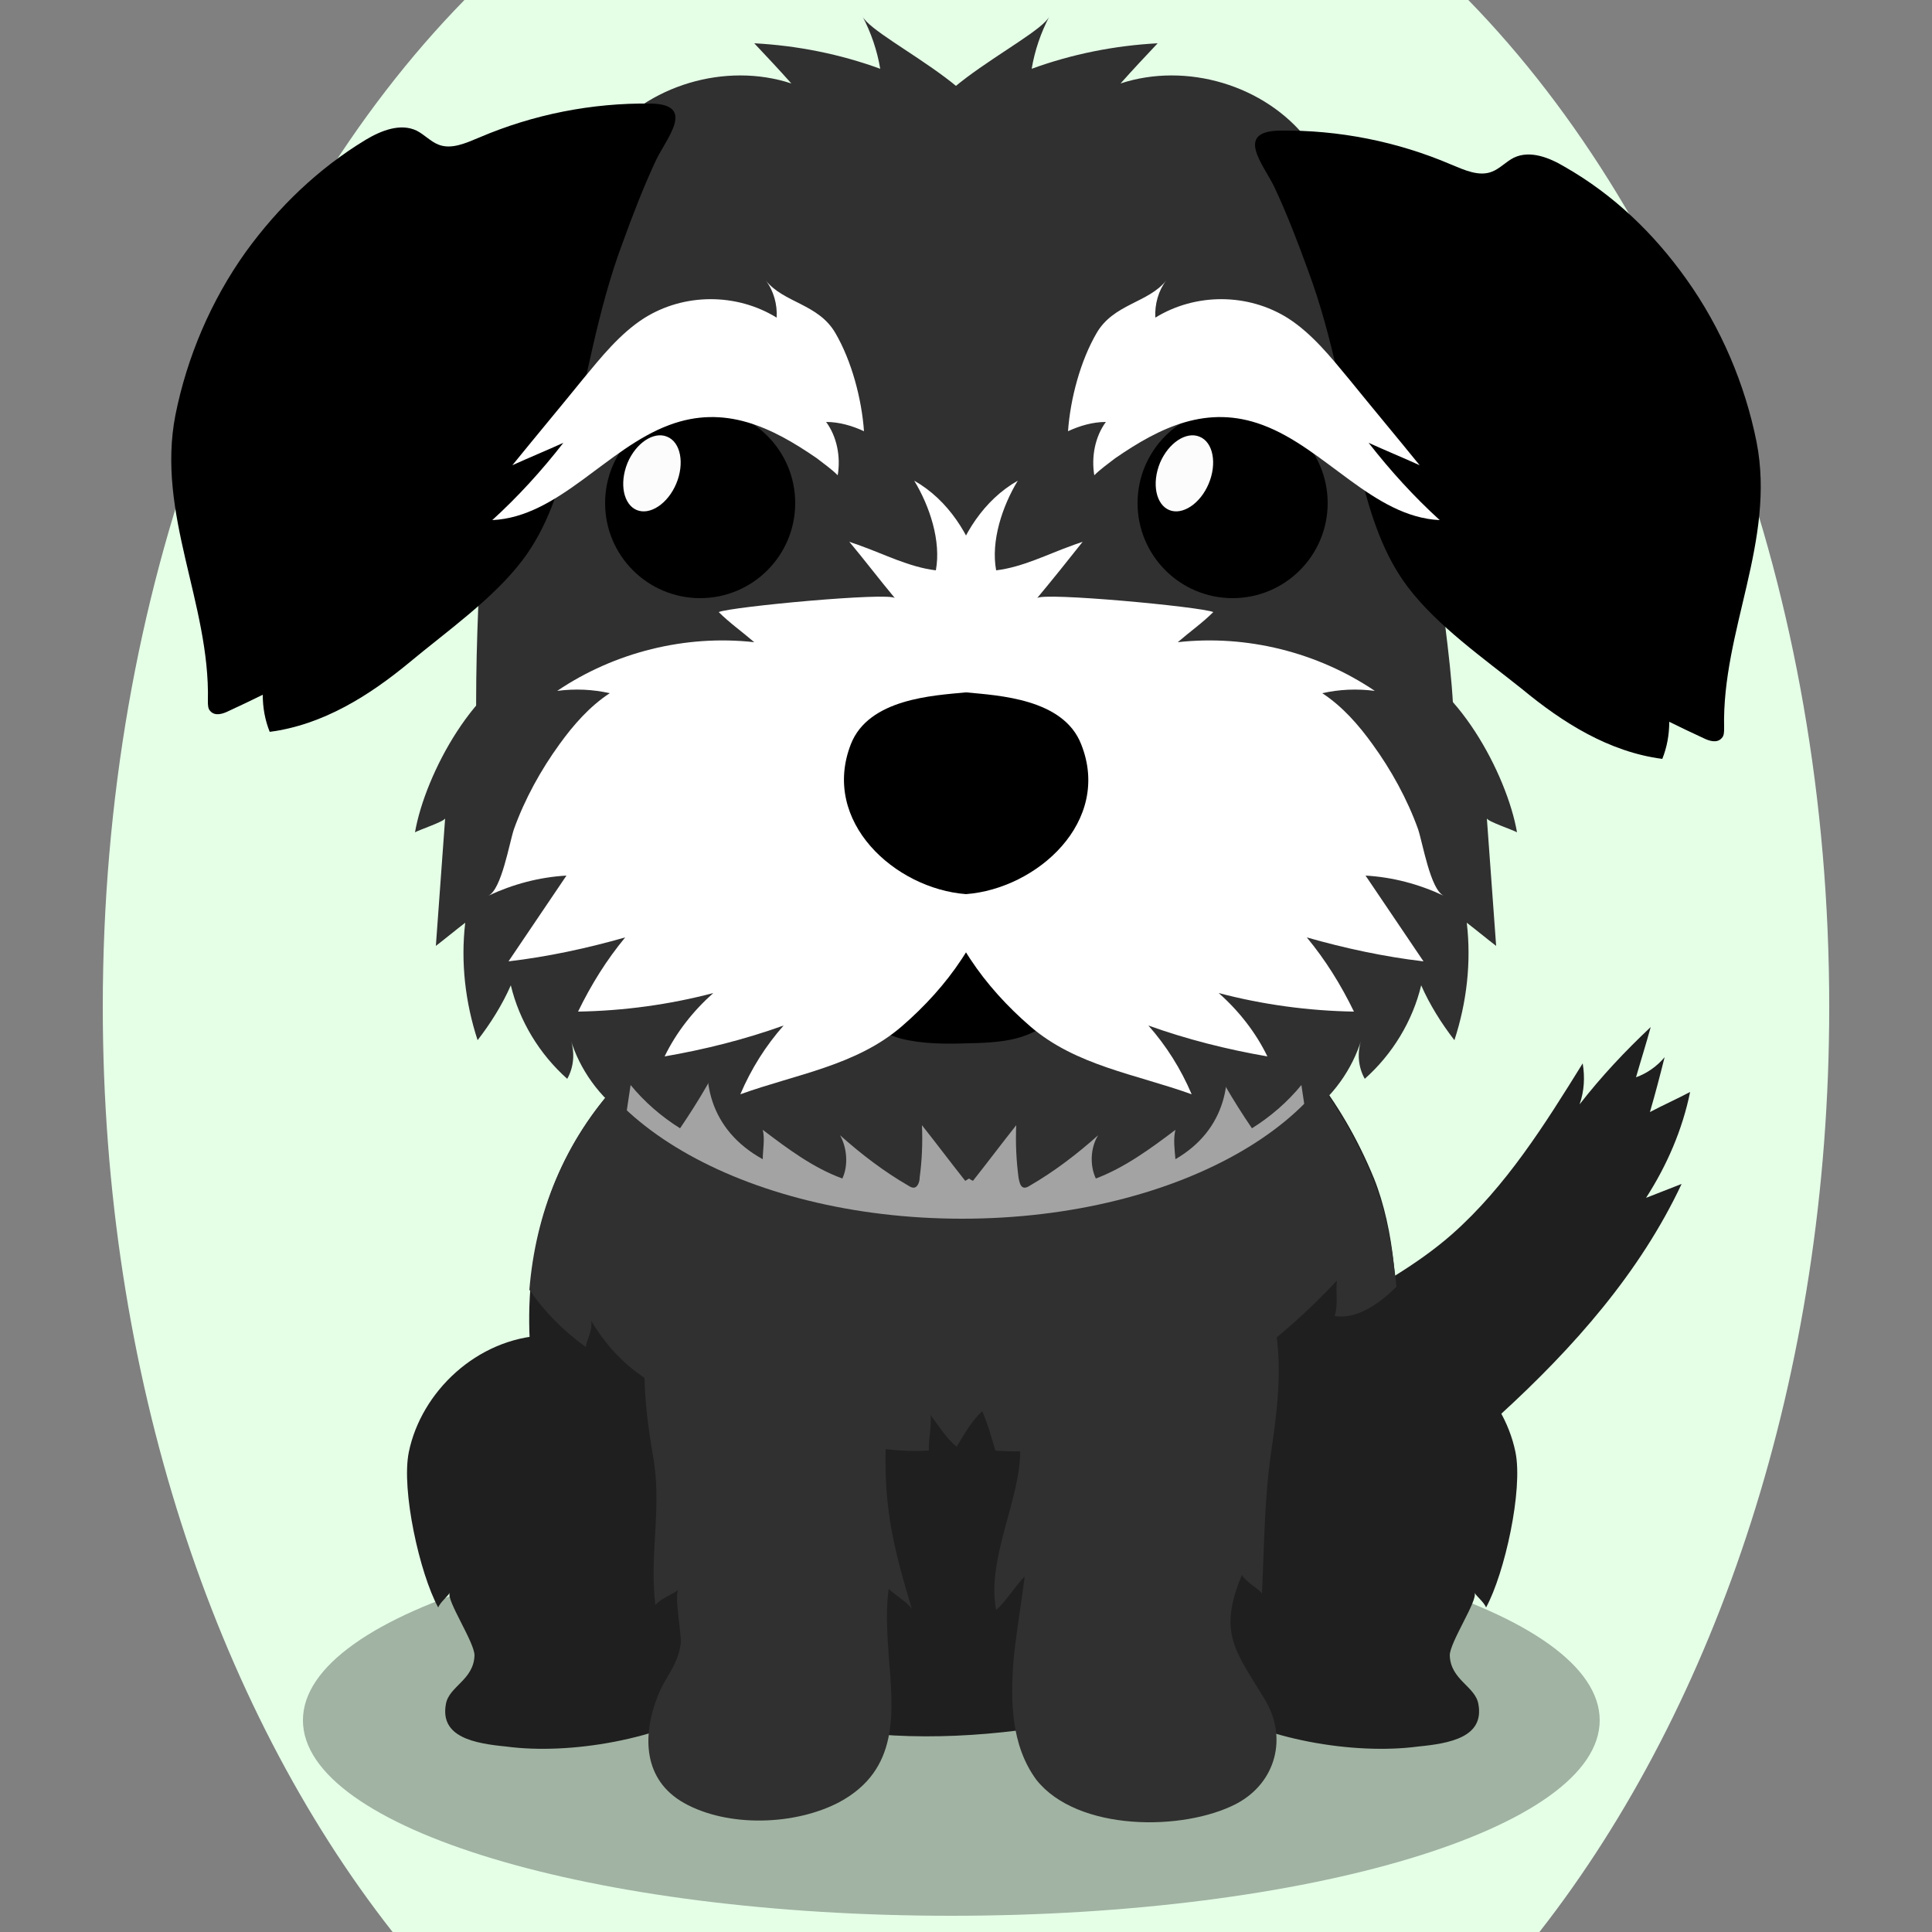
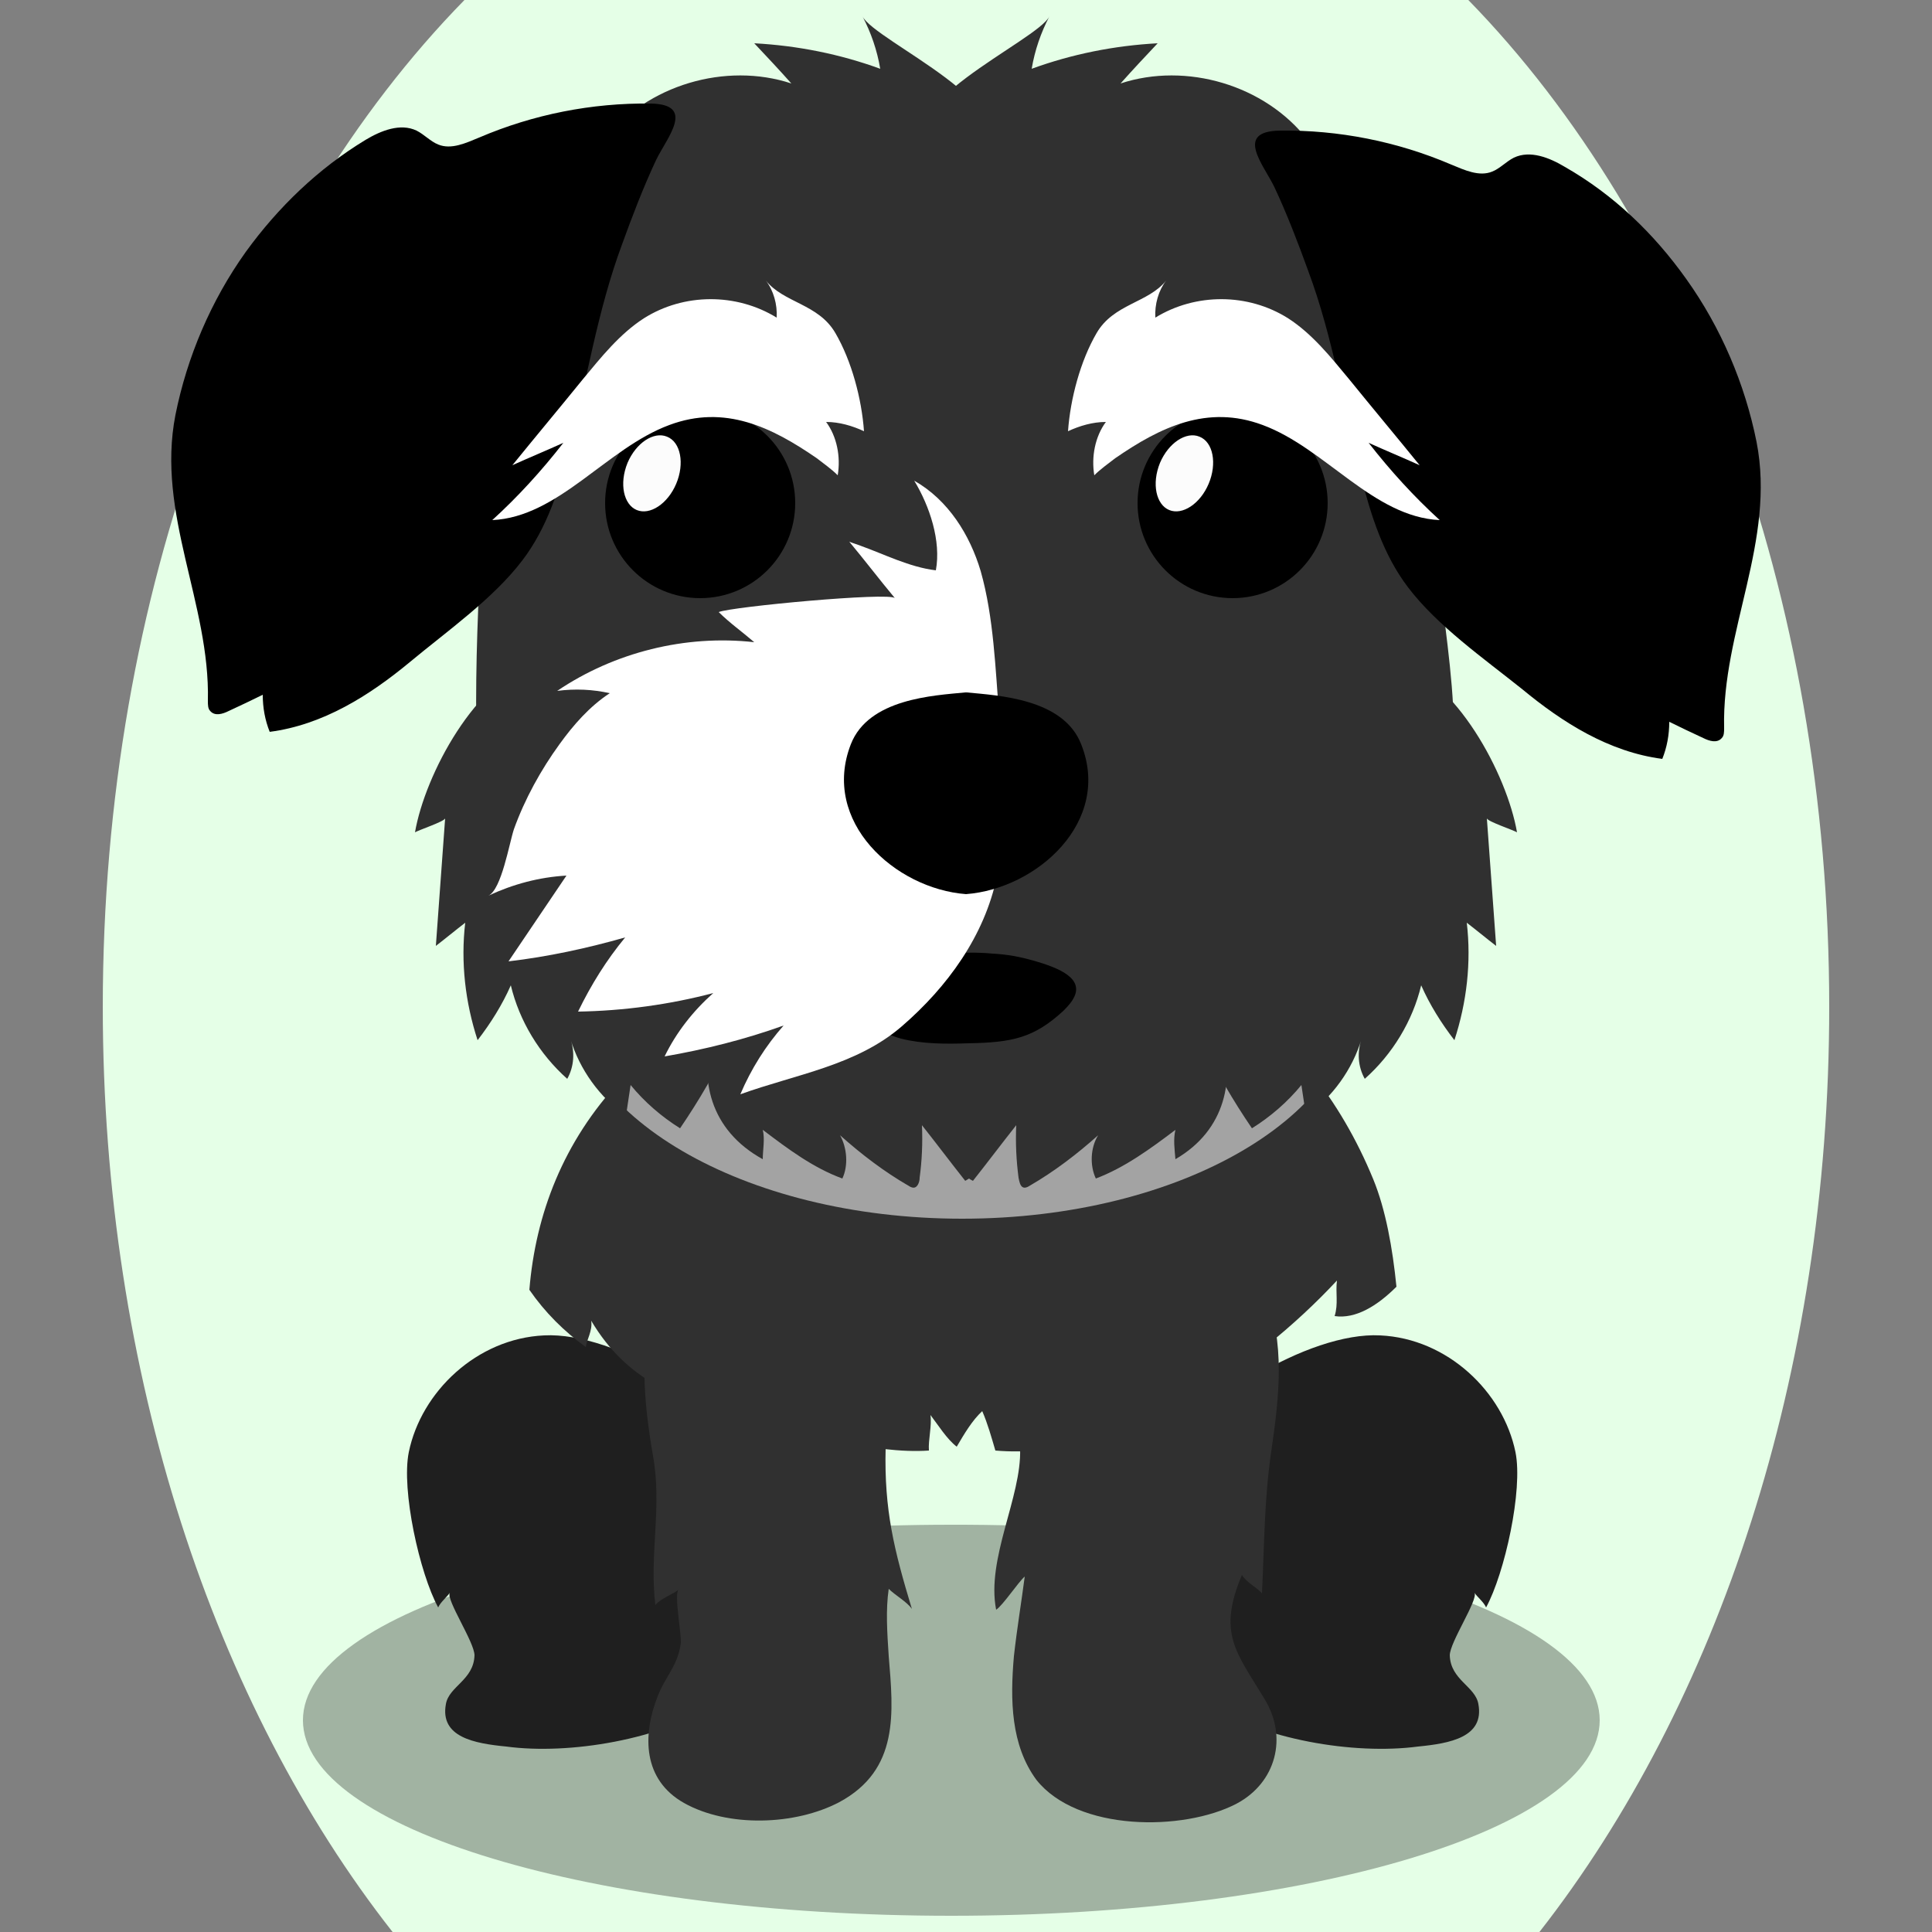
<svg xmlns="http://www.w3.org/2000/svg" version="1.1" id="Ebene_1" x="0px" y="0px" viewBox="0 0 250 250" style="enable-background:new 0 0 250 250;" xml:space="preserve">
  <rect x="0" y="0" width="250" height="250" fill="#808080" stroke="none" />
  <style type="text/css">
	.st0{fill:#1F1F1F;}
	.st1{opacity:0.3;enable-background:new    ;}
	.st2{fill:#303030;}
	.st3{fill:#a3a3a3;}
	.st4{fill:#FFFFFF;}
	.st5{fill:#FCFCFC;}

.bgel{fill:#E5FFE7;}</style>
  <path class="bgel" d="M236.7,130.3c0,47.6-14.5,90.3-37.5,119.7H50.8c-23-29.3-37.5-72.1-37.5-119.7C13.3,76.6,31.7,29,60.1,0h129.9  C218.3,29,236.7,76.6,236.7,130.3z" />
  <g>
-     <path class="st0" d="M187.9,159.7c7-6.2,12-14.2,16.9-22.1c0.3,1.8,0.2,3.6-0.4,5.3c2.8-3.6,5.9-6.9,9.2-10   c-0.6,2.2-1.3,4.4-1.9,6.5c1.4-0.5,2.7-1.4,3.7-2.6c-0.6,2.4-1.2,4.7-1.9,7.1c1.7-0.9,3.5-1.7,5.2-2.6c-1,4.9-3,9.5-5.7,13.7   c1.5-0.6,3.1-1.2,4.6-1.8c-5.4,11.5-14,21.2-23.4,29.8c-7.8,7.1-16.5,13.7-26.7,16.4c-3.4,0.9-7.1,1.3-10.5,0.2   c-11.4-3.7-5-14.2,0.9-19.9C166.6,171.3,178.8,167.7,187.9,159.7z" />
    <g>
      <path class="st1" d="M207,222.6c0,14-37.6,25.3-83.9,25.3c-46.4,0-83.9-11.3-83.9-25.3s37.6-25.3,83.9-25.3    C169.4,197.2,207,208.6,207,222.6z" />
      <g>
        <g>
          <g>
            <path class="st0" d="M156.1,220.4c-10.5-6.8-11.2-21.2-5.9-31.1c4.1-7.6,19.1-17,28.4-16.5c8.7,0.4,15.9,7.3,17.5,15.1       c1,4.9-1.4,15.7-3.8,20.1c-0.3-0.7-1.2-1.4-1.5-1.9c0.5,0.9-3.2,6.4-3.2,8.1c0.1,3.2,3.3,4,3.7,6.3c0.8,4.3-3.7,5.1-7.8,5.5       C175.2,227.1,163.3,225.1,156.1,220.4z" />
          </g>
          <g>
            <path class="st0" d="M92.9,220.4c10.5-6.8,11.2-21.2,5.9-31.1c-4.1-7.6-19.1-17-28.4-16.5c-8.7,0.4-15.9,7.3-17.5,15.1       c-1,4.9,1.4,15.7,3.8,20.1c0.3-0.7,1.2-1.4,1.5-1.9c-0.5,0.9,3.2,6.4,3.2,8.1c-0.1,3.2-3.3,4-3.7,6.3c-0.8,4.3,3.7,5.1,7.8,5.5       C73.7,227.1,85.6,225.1,92.9,220.4z" />
          </g>
        </g>
      </g>
-       <path class="st0" d="M178.6,183.7c0.7-2.7,1.3-5.6,1.7-8.5c0.9-7.1,0.1-16.2-2.5-22.7c-17.3-42.1-70.4-41.5-97.4-12.8    c-17.6,18.7-13.8,46.1-1,66.4c12.5,19.8,38.4,20.4,57.8,17C156.8,219.7,172.8,205,178.6,183.7z" />
      <path class="st2" d="M177.7,152.6c-17.3-42.1-70.4-41.5-97.4-12.8c-7.4,7.9-11,17.3-11.8,27.1c2,2.9,4.5,5.4,7.3,7.4    c0.1-0.9,0.9-2.1,0.7-3.4c4.7,7.9,11.3,10.2,19.6,12.5c7.1,1.9,17,4.8,24.1,4.3c-0.1-1.4,0.4-3.2,0.2-4.6c1,1.3,2.1,3.1,3.4,4.1    c1-1.7,2-3.4,3.3-4.6c0.7,1.6,1.2,3.4,1.7,5.1c16,1.4,33.5-10.5,44.2-22c-0.2,1.6,0.2,3-0.3,4.6c2.7,0.4,5.5-1.3,8-3.8    C180.2,161.5,179.3,156.5,177.7,152.6z" />
      <g>
        <g>
          <g>
            <path class="st2" d="M131.2,214.3c0.4-3.6,1-7.2,1.4-10.3c-0.9,0.8-2.8,3.7-3.7,4.3c-1.3-6.6,3.3-14.6,3.1-20.8       c-0.2-6.8-2.3-11.6,1.4-18.1c6.3-10.7,24-17.1,30.2-2.4c2.8,6.7,1.9,13.9,0.9,20.8c-0.9,6.1-0.9,12.1-1.2,18.4       c-0.5-0.7-2-1.4-2.6-2.4c-3.2,7.6-0.7,10,2.9,16c3.1,5,1.5,10.9-3.6,13.6c-6.9,3.6-20.6,3.6-25.9-3.1       C130.8,225.8,130.7,220,131.2,214.3z" />
          </g>
          <g>
            <path class="st2" d="M115,214.3c-0.2-3-0.4-6,0-8.7c0.8,0.8,2.4,1.7,3,2.6c-2.3-7.6-3.6-12.8-3.4-20.8       c0.2-6.8,2.2-11.6-1.3-18.1c-5.8-10.7-22.3-17.1-28.1-2.4c-2.7,6.8-1.9,14.5-0.7,21.5c1.2,6.7-0.5,12.6,0.3,19.3       c0.7-0.9,2.5-1.5,3-2c-0.6,0.6,0.4,5.8,0.3,6.9c-0.4,3-2,4.3-3,6.9c-2,5.1-1.9,10.8,3.4,13.8c5.7,3.2,14.4,2.9,20.1-0.1       C116.4,229,115.6,221.6,115,214.3z" />
          </g>
        </g>
      </g>
      <path class="st3" d="M175.7,127.8c0,16.5-22.9,29.9-51.2,29.9s-51.2-13.4-51.2-29.9s22.9-29.9,51.2-29.9    C152.8,97.9,175.7,111.3,175.7,127.8z" />
    </g>
    <g>
      <path class="st2" d="M185.7,52.1c0.7-9.6,2.3-17.4-4.5-24.5c-11-11.5-39-13.9-55.8-14.1l0,0c-0.2,0-0.5,0-0.8,0s-0.5,0-0.8,0l0,0    C107.1,13.7,79,16.1,68,27.6c-6.8,7.1-3.8,14.8-4.5,24.5c-1,14.5-2.4,32.7-1.7,47.2c1.2,23.1,25.7,26.1,46.9,27.3    c5.3,0.3,10.5,0.1,15.8-0.3c5.3,0.4,10.5,0.6,15.8,0.3c21.3-1.3,46.6-4.3,47.7-27.3C189,84.8,184.2,73,185.7,52.1z" />
      <g>
        <path class="st2" d="M111.6,2.1c1.1,2.1,1.9,4.4,2.3,6.8c-5.2-1.9-10.7-3-16.3-3.3c1.6,1.7,3.2,3.4,4.8,5.2     C93.9,8,83.7,11,78.2,18.1c-0.4,0.5-0.8,1.1-0.9,1.8c-0.1,1.5,1.6,2.4,3,2.9c4.8,1.5,9.9,1.6,15,1.5c9.1-0.2,18.1-1.2,27-3.1     c1.4-0.3,2.8-0.6,3.9-1.4C133.9,14.2,113.1,5.3,111.6,2.1z" />
        <path class="st2" d="M135.8,2.1c-1.1,2.1-1.9,4.4-2.3,6.8c5.2-1.9,10.7-3,16.3-3.3c-1.6,1.7-3.2,3.4-4.8,5.2     c8.5-2.8,18.7,0.2,24.2,7.3c0.4,0.5,0.8,1.1,0.9,1.8c0.1,1.5-1.6,2.4-3,2.9c-4.8,1.5-9.9,1.6-15,1.5c-9.1-0.2-18.1-1.2-27-3.1     c-1.4-0.3-2.8-0.6-3.9-1.4C113.5,14.2,134.3,5.3,135.8,2.1z" />
      </g>
      <g>
        <path class="st2" d="M57.6,105.9c-0.4,5.5-0.8,11-1.2,16.5c1.3-1,2.5-2,3.8-3c-0.6,5.1,0,10.3,1.6,15.2c1.7-2.2,3.2-4.6,4.3-7.1     c1.1,4.6,3.7,8.9,7.3,12.1c0.9-1.6,1-3.5,0.4-5.2c1.2,4,3.8,7.6,7.2,10c0.2-1.3,0.4-2.7,0.6-4c1.8,2.2,4,4.1,6.4,5.6     c4.9-7.2,8.9-15.1,10.4-23.7c1.5-8.5,0.5-17.8-4.2-25.1C89.6,89.9,78.5,83,69.6,85.5c-8,2.3-14.6,14.7-15.9,22.2     C54.2,107.4,57.5,106.3,57.6,105.9z" />
        <path class="st2" d="M192.4,105.9c0.4,5.5,0.8,11,1.2,16.5c-1.3-1-2.5-2-3.8-3c0.6,5.1,0,10.3-1.6,15.2c-1.7-2.2-3.2-4.6-4.3-7.1     c-1.1,4.6-3.7,8.9-7.3,12.1c-0.9-1.6-1-3.5-0.4-5.2c-1.2,4-3.8,7.6-7.2,10c-0.2-1.3-0.4-2.7-0.6-4c-1.8,2.2-4,4.1-6.4,5.6     c-4.9-7.2-8.9-15.1-10.4-23.7c-1.5-8.5-0.5-17.8,4.2-25.1c4.6-7.3,15.7-14.2,24.6-11.7c8,2.3,14.6,14.7,15.9,22.2     C195.8,107.4,192.5,106.3,192.4,105.9z" />
      </g>
      <path class="st2" d="M145.8,119.8c-3.9-1.3-8-1.4-12-1.6c-1.7-0.1-3.4-0.1-4.9,0.6c-1.5,0.6-2.7,1.9-3.8,3.3    c-1.1-1.4-2.3-2.6-3.8-3.3c-1.6-0.7-3.3-0.6-4.9-0.6c-4,0.2-8.1,0.3-12,1.6c-11.1,3.6-19.5,22.6-5.7,30.2c0-1.2,0.3-2.6,0-3.8    c3.3,2.5,6.5,4.9,10.3,6.3c0.8-1.7,0.6-4-0.3-5.6c2.8,2.5,5.7,4.7,8.8,6.5c0.3,0.2,0.7,0.4,1,0.2s0.5-0.7,0.5-1.2    c0.3-2.2,0.4-4.5,0.3-6.8c1.9,2.4,3.7,4.8,5.6,7.2c0.2-0.1,0.3-0.2,0.5-0.3c0.1,0.1,0.3,0.2,0.5,0.3c1.9-2.4,3.7-4.8,5.6-7.2    c-0.1,2.3,0,4.5,0.3,6.8c0.1,0.5,0.2,1,0.5,1.2s0.7,0,1-0.2c3.1-1.8,6-4,8.8-6.5c-1,1.6-1.1,3.9-0.3,5.6c3.7-1.4,7-3.8,10.3-6.3    c-0.3,1.2-0.1,2.6,0,3.8C165.2,142.4,156.9,123.4,145.8,119.8z" />
      <g>
        <path d="M31.8,32.6c-4.5,6.3-7.6,13.6-9.1,21.1c-2.5,12.8,4.5,24.4,4.2,37c0,0.5,0,1,0.3,1.3c0.6,0.7,1.6,0.4,2.4,0     c1.5-0.7,3-1.4,4.4-2.1c0,1.7,0.3,3.3,0.9,4.8c6.9-0.9,12.9-4.7,18.1-9c4.8-4,10.8-8.2,14.6-13.2c3.2-4.2,4.8-9.3,6.1-14.4     c2.2-8.8,3.6-17.9,6.8-26.5c1.3-3.6,2.8-7.5,4.4-10.9c1.4-2.9,5.2-7.2-0.7-7.3C76.6,13.3,69,14.8,62,17.8     c-1.7,0.7-3.6,1.6-5.3,0.9c-1-0.4-1.8-1.3-2.8-1.8c-2.1-1-4.6,0-6.6,1.2C41.2,21.8,36,26.8,31.8,32.6z" />
        <path d="M218.2,36.1c4.5,6.3,7.6,13.6,9.1,21.1c2.5,12.8-4.5,24.4-4.2,37c0,0.5,0,1-0.3,1.3c-0.6,0.7-1.6,0.4-2.4,0     c-1.5-0.7-3-1.4-4.4-2.1c0,1.7-0.3,3.3-0.9,4.8c-6.9-0.9-12.9-4.7-18.1-9c-5-4-11-8.2-14.8-13.2c-3.2-4.2-4.8-9.3-6.1-14.4     c-2.2-8.8-3.6-17.9-6.8-26.5c-1.3-3.6-2.8-7.5-4.4-10.9c-1.4-2.9-5.2-7.2,0.7-7.3c7.6-0.1,15.2,1.4,22.2,4.4     c1.7,0.7,3.6,1.6,5.3,0.9c1-0.4,1.8-1.3,2.8-1.8c2.1-1,4.6,0,6.6,1.2C208.8,25.2,214,30.2,218.2,36.1z" />
      </g>
      <path d="M138.9,129.2c1.4-2.5-1.6-3.9-5.2-4.9c-1.7-0.5-3.4-0.8-5.2-0.9c-4.3-0.4-8.6,0.2-12.8,0.9c-7.9,1.4-5.7,8.3,0.9,10.1    c2.8,0.7,5.8,0.7,8.7,0.6c5.7-0.1,8.5-0.7,12.3-4.2C138.3,130.1,138.7,129.6,138.9,129.2z" />
      <g>
-         <path class="st4" d="M138.7,70.6c0.5-0.2,0.9-0.3,1.4-0.5c-1.9,2.4-3.9,4.9-5.9,7.3c0.7-0.8,21.1,1.1,22.8,1.8     c-1.4,1.4-3.1,2.6-4.6,3.9c8.9-1,18.1,1.3,25.5,6.3c-2.3-0.3-4.6-0.2-6.8,0.3c2.6,1.7,4.7,4.1,6.5,6.6c2.4,3.3,4.5,7.1,5.9,11     c0.6,1.8,1.6,7.8,3.3,8.6c-3.2-1.5-6.6-2.4-10.1-2.6c2.5,3.7,5,7.4,7.5,11.1c-5.1-0.6-10.2-1.7-15.1-3.1c2.4,2.9,4.4,6.1,6.1,9.6     c-5.9-0.1-11.8-0.9-17.5-2.4c2.6,2.3,4.8,5.1,6.3,8.2c-5.2-0.9-10.4-2.2-15.4-4c2.3,2.6,4.2,5.6,5.6,8.9     c-7.2-2.6-15-3.7-20.9-8.8c-5.9-5.1-10.7-11.7-12.3-19.4c-1.4-6.8-0.9-13.8-0.3-20.7c0.5-6.1,0.7-12.8,2.4-18.8     c1.4-4.7,4.2-9.2,8.6-11.7c-2,3.3-3.5,7.8-2.8,11.6C132.3,73.4,135.6,71.7,138.7,70.6z" />
        <path class="st4" d="M111.3,70.6c-0.5-0.2-0.9-0.3-1.4-0.5c2,2.4,3.9,4.9,5.9,7.3c-0.7-0.8-21.1,1.1-22.8,1.8     c1.4,1.4,3.1,2.6,4.6,3.9c-8.9-1-18.1,1.3-25.5,6.3c2.3-0.3,4.6-0.2,6.8,0.3c-2.6,1.7-4.7,4.1-6.5,6.6c-2.4,3.3-4.5,7.1-5.9,11     c-0.6,1.8-1.6,7.8-3.3,8.6c3.2-1.5,6.6-2.4,10.1-2.6c-2.5,3.7-5,7.4-7.5,11.1c5.1-0.6,10.2-1.7,15.1-3.1     c-2.4,2.9-4.4,6.1-6.1,9.6c5.9-0.1,11.8-0.9,17.5-2.4c-2.6,2.3-4.8,5.1-6.3,8.2c5.2-0.9,10.4-2.2,15.4-4     c-2.3,2.6-4.2,5.6-5.6,8.9c7.2-2.6,15-3.7,20.9-8.8c5.9-5.1,10.7-11.7,12.3-19.4c1.4-6.8,0.9-13.8,0.3-20.7     c-0.5-6.1-0.7-12.8-2.4-18.8c-1.4-4.7-4.2-9.2-8.6-11.7c2,3.3,3.5,7.8,2.8,11.6C117.7,73.4,114.4,71.7,111.3,70.6z" />
      </g>
      <path d="M139.9,96.3c-2.3-5.9-10.7-6.3-14.8-6.7H125l0,0l0,0l0,0l0,0h-0.1c-4.1,0.4-12.5,0.8-14.8,6.7c-3.9,10,5.7,18.7,14.9,19.4    l0,0l0,0l0,0l0,0C134.2,115,143.9,106.3,139.9,96.3z" />
      <g>
        <g>
          <g>
            <circle cx="90.6" cy="65.1" r="12.3" />
            <path class="st5" d="M87.5,62.6c-1.1,2.6-3.4,4.1-5.1,3.4s-2.3-3.4-1.2-6.1c1.1-2.6,3.4-4.1,5.1-3.4       C88.1,57.2,88.6,60,87.5,62.6z" />
          </g>
        </g>
        <path class="st4" d="M105.7,59.3c-5.8-4-11.9-7-19.1-4.3c-8.1,3-14.3,11.9-22.9,12.3c3.3-3,6.4-6.4,9.2-10     c-2.2,1-4.4,1.9-6.6,2.9c3-3.7,6.1-7.4,9.1-11.1c2.4-2.9,4.8-5.9,7.9-7.9c5.2-3.3,12-3.3,17.2-0.1c0.1-1.7-0.4-3.5-1.4-4.8     c2.3,2.9,6.8,3,9,6.8c2.1,3.6,3.4,8.5,3.7,12.7c-1.5-0.7-3.2-1.2-4.9-1.2c1.4,1.9,1.9,4.5,1.5,6.9     C107.6,60.7,106.6,60,105.7,59.3z" />
        <g>
          <g>
            <circle cx="159.5" cy="65.1" r="12.3" />
            <path class="st5" d="M156.4,62.6c-1.1,2.6-3.4,4.1-5.1,3.4c-1.7-0.7-2.3-3.4-1.2-6.1c1.1-2.6,3.4-4.1,5.1-3.4       C157,57.2,157.5,60,156.4,62.6z" />
          </g>
        </g>
        <path class="st4" d="M144.3,59.3c5.8-4,11.9-7,19.1-4.3c8.1,3,14.3,11.9,22.9,12.3c-3.3-3-6.4-6.4-9.2-10c2.2,1,4.4,1.9,6.6,2.9     c-3-3.7-6.1-7.4-9.1-11.1c-2.4-2.9-4.8-5.9-7.9-7.9c-5.2-3.3-12-3.3-17.2-0.1c-0.1-1.7,0.4-3.5,1.4-4.8c-2.3,2.9-6.8,3-9,6.8     c-2.1,3.6-3.4,8.5-3.7,12.7c1.5-0.7,3.2-1.2,4.9-1.2c-1.4,1.9-1.9,4.5-1.5,6.9C142.4,60.7,143.4,60,144.3,59.3z" />
      </g>
    </g>
  </g>
</svg>